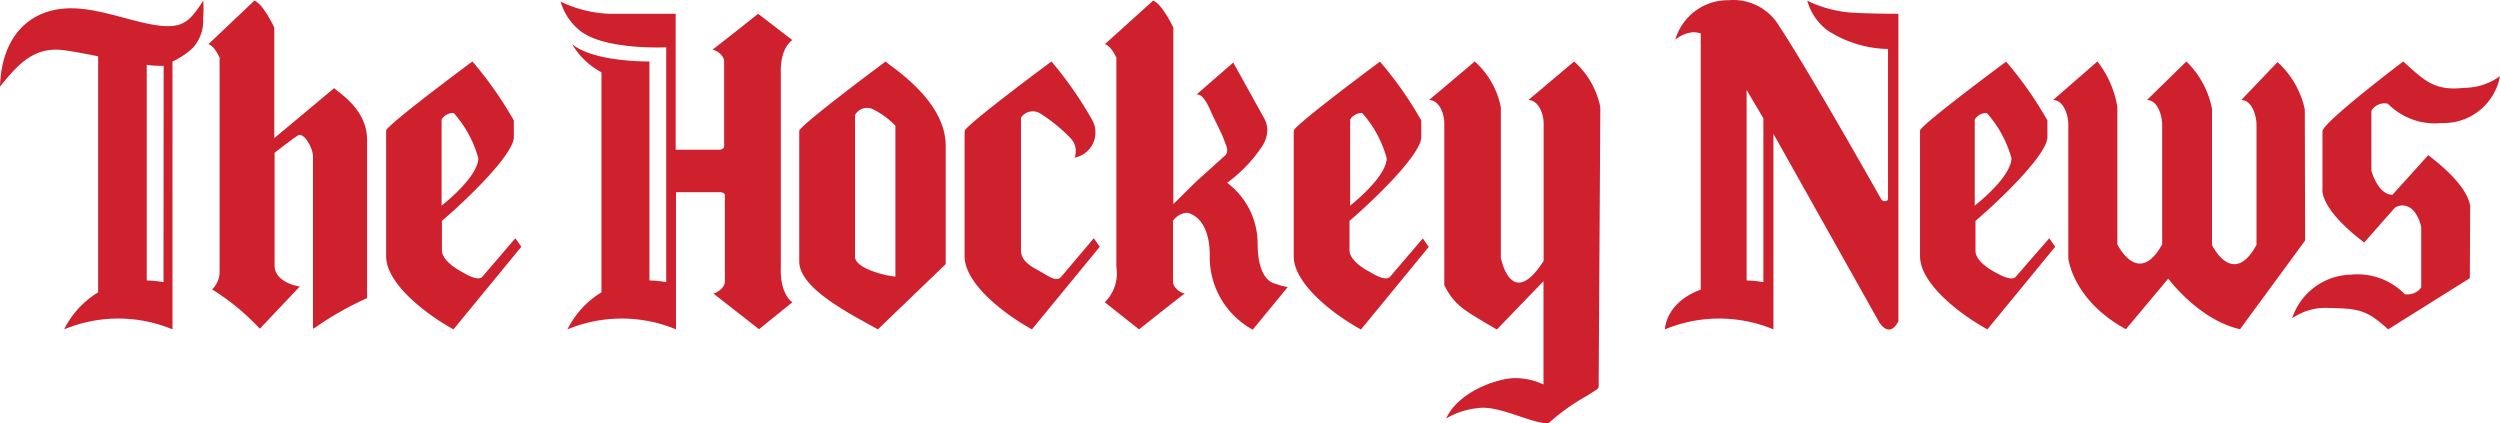
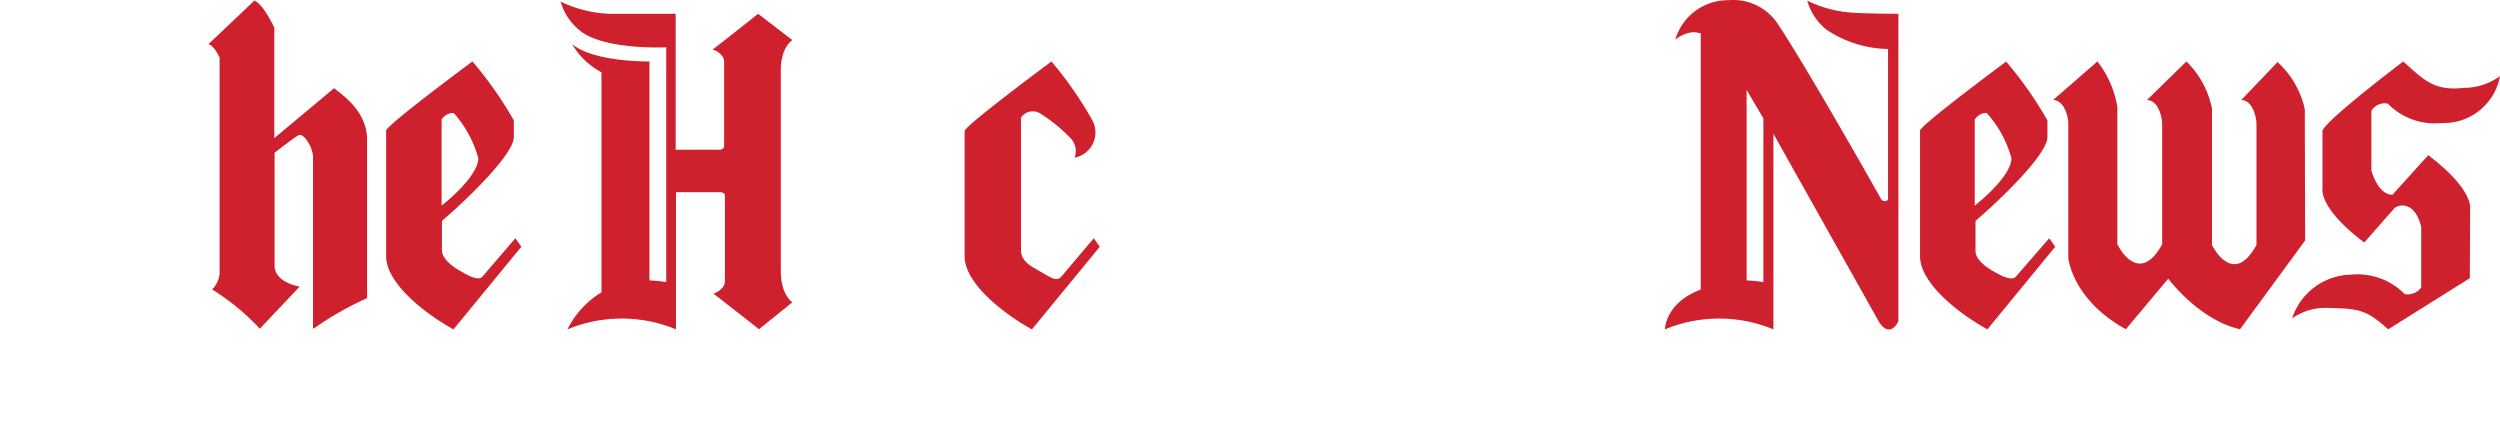
<svg xmlns="http://www.w3.org/2000/svg" xmlns:ns1="http://www.inkscape.org/namespaces/inkscape" xmlns:ns2="http://sodipodi.sourceforge.net/DTD/sodipodi-0.dtd" ns1:version="1.0 (4035a4fb49, 2020-05-01)" height="27.784" width="164.06" ns2:docname="thn_red_rightsize.svg" version="1.1" viewBox="0 0 164.06 27.784" id="SI">
  <ns2:namedview ns1:current-layer="SI" ns1:window-maximized="1" ns1:window-y="-6" ns1:window-x="-6" ns1:cy="13.904113" ns1:cx="82" ns1:zoom="6.6646341" fit-margin-bottom="0" fit-margin-right="0" fit-margin-left="0" fit-margin-top="0" showgrid="false" id="namedview35" ns1:window-height="1058" ns1:window-width="1620" ns1:pageshadow="2" ns1:pageopacity="0" guidetolerance="10" gridtolerance="10" objecttolerance="10" borderopacity="1" bordercolor="#666666" pagecolor="#ffffff" />
  <defs id="defs4">
    <style id="style2">.cls-1{fill:#cf202e;}</style>
  </defs>
  <title id="title6">white_164x40</title>
  <path id="path8" d="m 71.78,15.634 -2.14,2.53 c -0.31,0.35 -0.77,0 -1.31,-0.31 -0.54,-0.31 -1.33,-0.65 -1.33,-1.44 V 7.724 a 0.93,0.93 0 0 1 1.23,-0.3 10.53,10.53 0 0 1 2,1.62 1.22,1.22 0 0 1 0.29,1.3 1.68,1.68 0 0 0 1.17,-2.44 24.68,24.68 0 0 0 -2.69,-3.87 c 0,0 -5.7,4.22 -5.7,4.57 v 8.21 c 0,1.74 2.45,3.71 4.42,4.8 l 4.45,-5.42 z" class="cls-1" />
-   <path id="path10" d="m 104.91,25.394 c 0,0.09 -0.14,0.18 -0.2,0.22 -0.06,0.04 -0.5,0.31 -0.52,0.33 a 14,14 0 0 0 -2.58,1.84 c -1.16,0 -3.29,-1.22 -4.63,-1 a 5,5 0 0 0 -2.08,0.68 c 0.86,-1.85 3.5,-2.65 4.5,-2.65 a 4.37,4.37 0 0 1 1.89,0.42 v -6.78 0 l -3.06,3.17 c 0,0 -1.52,-0.87 -2,-1.22 a 4,4 0 0 1 -1.45,-1.71 V 8.074 c 0,-0.58 -0.32,-1.51 -1,-1.51 l 3,-2.53 a 5.45,5.45 0 0 1 1.71,3 v 9.87 c 0,0 0.67,3.54 2.81,0.22 V 8.074 c 0,-0.58 -0.33,-1.5 -1,-1.51 l 3,-2.53 a 5.44,5.44 0 0 1 1.72,3 z" class="cls-1" />
-   <path id="path12" d="m 58.12,4.034 c 0,0 -5.67,4.21 -5.67,4.56 v 8.56 c 0,1.75 3.2,3.37 5.16,4.46 l 4.45,-4.28 V 9.564 c 0,-3.03 -3.66,-5.21 -3.94,-5.53 z m 0.64,14.11 c -0.5,0 -2.65,-0.51 -2.65,-1.29 V 7.554 a 0.89,0.89 0 0 1 1.12,-0.41 5.09,5.09 0 0 1 1.53,1.11 z" class="cls-1" />
-   <path id="path14" d="m 83.74,18.634 c -0.21,-0.05 -1.21,-0.25 -1.21,-2.7 a 5,5 0 0 0 -2,-3.94 v 0 0 a 9.39,9.39 0 0 0 2.34,-2.46 2.11,2.11 0 0 0 0.3,-1 1.62,1.62 0 0 0 -0.24,-0.82 c -0.5,-0.91 -2,-3.61 -2,-3.61 l -2.3,2 -0.12,0.11 c 0,0 0.42,-0.24 1,1.22 l 0.7,1.44 0.23,0.61 c 0,0 0.21,0.42 0,0.68 l -1.93,1.74 -1.51,1.49 v -7.24 0 -4.34 c 0,0 -0.74,-1.58 -1.33,-1.77 l -3.17,2.86 c 0,0 0.33,0 0.76,0.87 v 3 0 10.73 a 2.66,2.66 0 0 1 -0.76,2.33 l 2.25,1.78 c 0,0 2.88,-2.29 3,-2.35 -0.31,-0.06 -0.77,-0.39 -0.77,-0.78 v -4 a 1.21,1.21 0 0 1 0.92,-0.52 c 0,0 1.49,0.17 1.49,2.81 a 5.41,5.41 0 0 0 2.82,4.86 v 0 0 l 2.3,-2.8 a 3.69,3.69 0 0 1 -0.77,-0.2 z" class="cls-1" />
-   <path id="path16" d="m 91.22,18.164 c -0.31,0.35 -1.31,-0.31 -1.31,-0.31 0,0 -1.35,-0.65 -1.35,-1.44 v -1.92 c 1.83,-1.57 4.71,-4.41 4.71,-5.5 v -1.09 a 24.47,24.47 0 0 0 -2.71,-3.86 c 0,0 -5.66,4.19 -5.66,4.54 0,0.35 0,7.58 0,8.24 0,1.74 2.44,3.71 4.41,4.8 l 4.45,-5.42 -0.39,-0.56 z m -0.22,-7.78 c 0,0.83 -1.14,2.1 -2.4,3.11 V 7.844 a 0.9,0.9 0 0 1 0.79,-0.43 7.39,7.39 0 0 1 1.61,2.97 z" class="cls-1" />
  <path id="path18" d="m 151.25,7.174 a 5.87,5.87 0 0 0 -1.79,-3.1 l -2.38,2.49 c 0.69,0 1,1 1,1.62 v 7.89 c -1.56,2.84 -2.92,0 -2.92,0 v 0 -8.94 a 5.92,5.92 0 0 0 -1.68,-3.1 l -2.59,2.53 c 0.69,0 1,1 1,1.62 v 7.85 c -1.57,2.84 -2.94,0 -2.94,0 V 7.034 a 6.51,6.51 0 0 0 -1.31,-3 l -2.91,2.53 c 0.69,0 1,1 1,1.57 v 8.81 c 0,0 0.27,2.74 3.78,4.66 l 2.78,-3.32 c 0,0 2,2.71 4.71,3.32 l 4.27,-5.82 z" class="cls-1" />
  <path id="path20" d="M 51.24,17.594 V 4.844 c -0.06,-1.76 0.76,-2.21 0.76,-2.21 l -2.25,-1.73 c 0,0 -2.88,2.3 -3,2.35 0.31,0.06 0.77,0.39 0.77,0.78 v 5.63 a 0.36,0.36 0 0 1 -0.27,0.16 h -2.91 v -8.92 c 0,0 -3.25,0 -4.34,0 a 8,8 0 0 1 -3.21,-0.8 3.75,3.75 0 0 0 1.3,1.93 c 1.62,1.27 5.63,1.07 5.63,1.07 V 18.514 a 8.36,8.36 0 0 0 -1.1,-0.11 V 4.034 c -1.31,0 -3.9,-0.17 -5.08,-1.14 a 4.93,4.93 0 0 0 1.93,1.85 V 19.184 a 5.9,5.9 0 0 0 -2.23,2.43 9.29,9.29 0 0 1 7.12,0 v -9 h 2.94 a 0.36,0.36 0 0 1 0.27,0.15 v 4 0 1.71 c 0,0.39 -0.46,0.72 -0.76,0.79 0.08,0.05 3,2.34 3,2.34 l 2.19,-1.77 c 0,0 -0.81,-0.48 -0.76,-2.24 z" class="cls-1" />
  <path id="path22" d="m 14.41,17.994 a 1.72,1.72 0 0 1 -0.49,1 15.12,15.12 0 0 1 3.13,2.58 l 2.62,-2.77 c -0.76,-0.13 -1.65,-0.55 -1.65,-1.38 v -7.4 c 0,0 1.12,-0.87 1.52,-1.13 0.4,-0.26 1,0.83 1,1.38 v 11.3 l 0.13,-0.07 a 20.87,20.87 0 0 1 3.42,-1.94 V 9.174 c 0,-2 -1.84,-3.07 -2.16,-3.39 l -3.93,3.28 v -7.25 c 0,0 -0.73,-1.58 -1.31,-1.77 l -3.02,2.86 c 0,0 0.32,0 0.74,0.87 z" class="cls-1" />
-   <path id="path24" d="m 13.34,0.044 c -0.84,1.3 -1.28,1.67 -2.34,1.67 -1.72,0 -4.19,-1.17 -6.33,-1.17 -2.62,0 -4.56,1.72 -4.67,5.14 1.08,-1.33 2.12,-2.58 4,-2.41 0.52,0.05 1.59,0.25 2.44,0.42 V 19.184 a 5.9,5.9 0 0 0 -2.23,2.43 9.26,9.26 0 0 1 7.11,0 V 4.034 a 4.84,4.84 0 0 0 1.33,-0.89 2.61,2.61 0 0 0 0.68,-1.92 8.59,8.59 0 0 0 0.01,-1.18 z M 10.73,18.514 a 8.36,8.36 0 0 0 -1.1,-0.11 V 4.254 a 4.91,4.91 0 0 0 0.74,0.06 1.61,1.61 0 0 0 0.37,0 z" class="cls-1" />
  <path id="path26" d="m 31.65,18.164 c -0.31,0.35 -1.31,-0.31 -1.31,-0.31 0,0 -1.34,-0.65 -1.34,-1.44 v -1.92 c 1.84,-1.57 4.72,-4.41 4.72,-5.5 v -1.09 a 24.47,24.47 0 0 0 -2.72,-3.87 c 0,0 -5.66,4.19 -5.66,4.54 0,0.35 0,7.58 0,8.24 0,1.74 2.45,3.71 4.42,4.8 l 4.45,-5.42 -0.39,-0.56 z m -0.26,-7.78 c 0,0.83 -1.14,2.1 -2.41,3.11 V 7.844 a 0.9,0.9 0 0 1 0.79,-0.43 7.39,7.39 0 0 1 1.62,2.97 z" class="cls-1" />
  <path id="path28" d="m 132.28,18.164 c -0.28,0.35 -1.28,-0.26 -1.28,-0.26 0,0 -1.36,-0.65 -1.36,-1.44 v -1.97 c 1.84,-1.57 4.72,-4.41 4.72,-5.5 v -1.09 a 24.47,24.47 0 0 0 -2.71,-3.86 c 0,0 -5.65,4.18 -5.65,4.53 0,0.35 0,7.58 0,8.24 0,1.74 2.45,3.71 4.42,4.8 l 4.45,-5.42 -0.39,-0.56 z m -0.28,-7.78 c 0,0.83 -1.14,2.1 -2.41,3.11 V 7.844 a 0.9,0.9 0 0 1 0.79,-0.43 7.39,7.39 0 0 1 1.62,2.97 z" class="cls-1" />
  <path id="path30" d="m 162.08,18.254 -5.36,3.36 c -1.39,-1.27 -1.93,-1.37 -3.85,-1.4 a 3.76,3.76 0 0 0 -1.82,0.32 4.1,4.1 0 0 0 -0.63,0.35 4.16,4.16 0 0 1 3.86,-2.86 4.34,4.34 0 0 1 3.53,1.28 1.1,1.1 0 0 0 1.08,-0.44 v -3.96 c 0,0 -0.26,-1.41 -1.23,-1.42 a 0.9,0.9 0 0 0 -0.51,0.16 l -2,2.27 c -3,-2.27 -2.74,-3.51 -2.74,-3.51 V 8.614 c 0,-0.57 5.3,-4.58 5.3,-4.58 1.4,1.27 2.06,1.95 4,1.73 a 4,4 0 0 0 2.35,-0.77 3.76,3.76 0 0 1 -3.83,3.08 4.33,4.33 0 0 1 -3.53,-1.27 1,1 0 0 0 -1.08,0.47 v 3.92 c 0,0 0.41,1.57 1.38,1.59 v 0 l 2.35,-2.6 c 3,2.27 2.75,3.51 2.75,3.51 z" class="cls-1" />
  <path id="path32" d="m 121.81,0.844 a 7.89,7.89 0 0 1 -3.21,-0.8 3.69,3.69 0 0 0 1.3,1.93 7.49,7.49 0 0 0 4,1.24 v 9.89 a 0.29,0.29 0 0 1 -0.43,0 c 0,0 -5,-8.88 -6.91,-11.69 a 3.51,3.51 0 0 0 -3.13,-1.4 3.59,3.59 0 0 0 -3.49,2.59 2.17,2.17 0 0 1 1.14,-0.49 1.78,1.78 0 0 1 0.53,0.08 V 19.004 c -2.34,0.87 -2.35,2.61 -2.35,2.61 a 9.29,9.29 0 0 1 7.12,0 V 8.784 l 6.94,12.36 c 0,0 0.65,1.12 1.26,-0.06 V 0.904 c 0,0 -1.69,0 -2.77,-0.06 z m -6.09,17.67 a 8.2,8.2 0 0 0 -1.1,-0.11 V 5.904 l 1.1,1.86 z" class="cls-1" />
</svg>